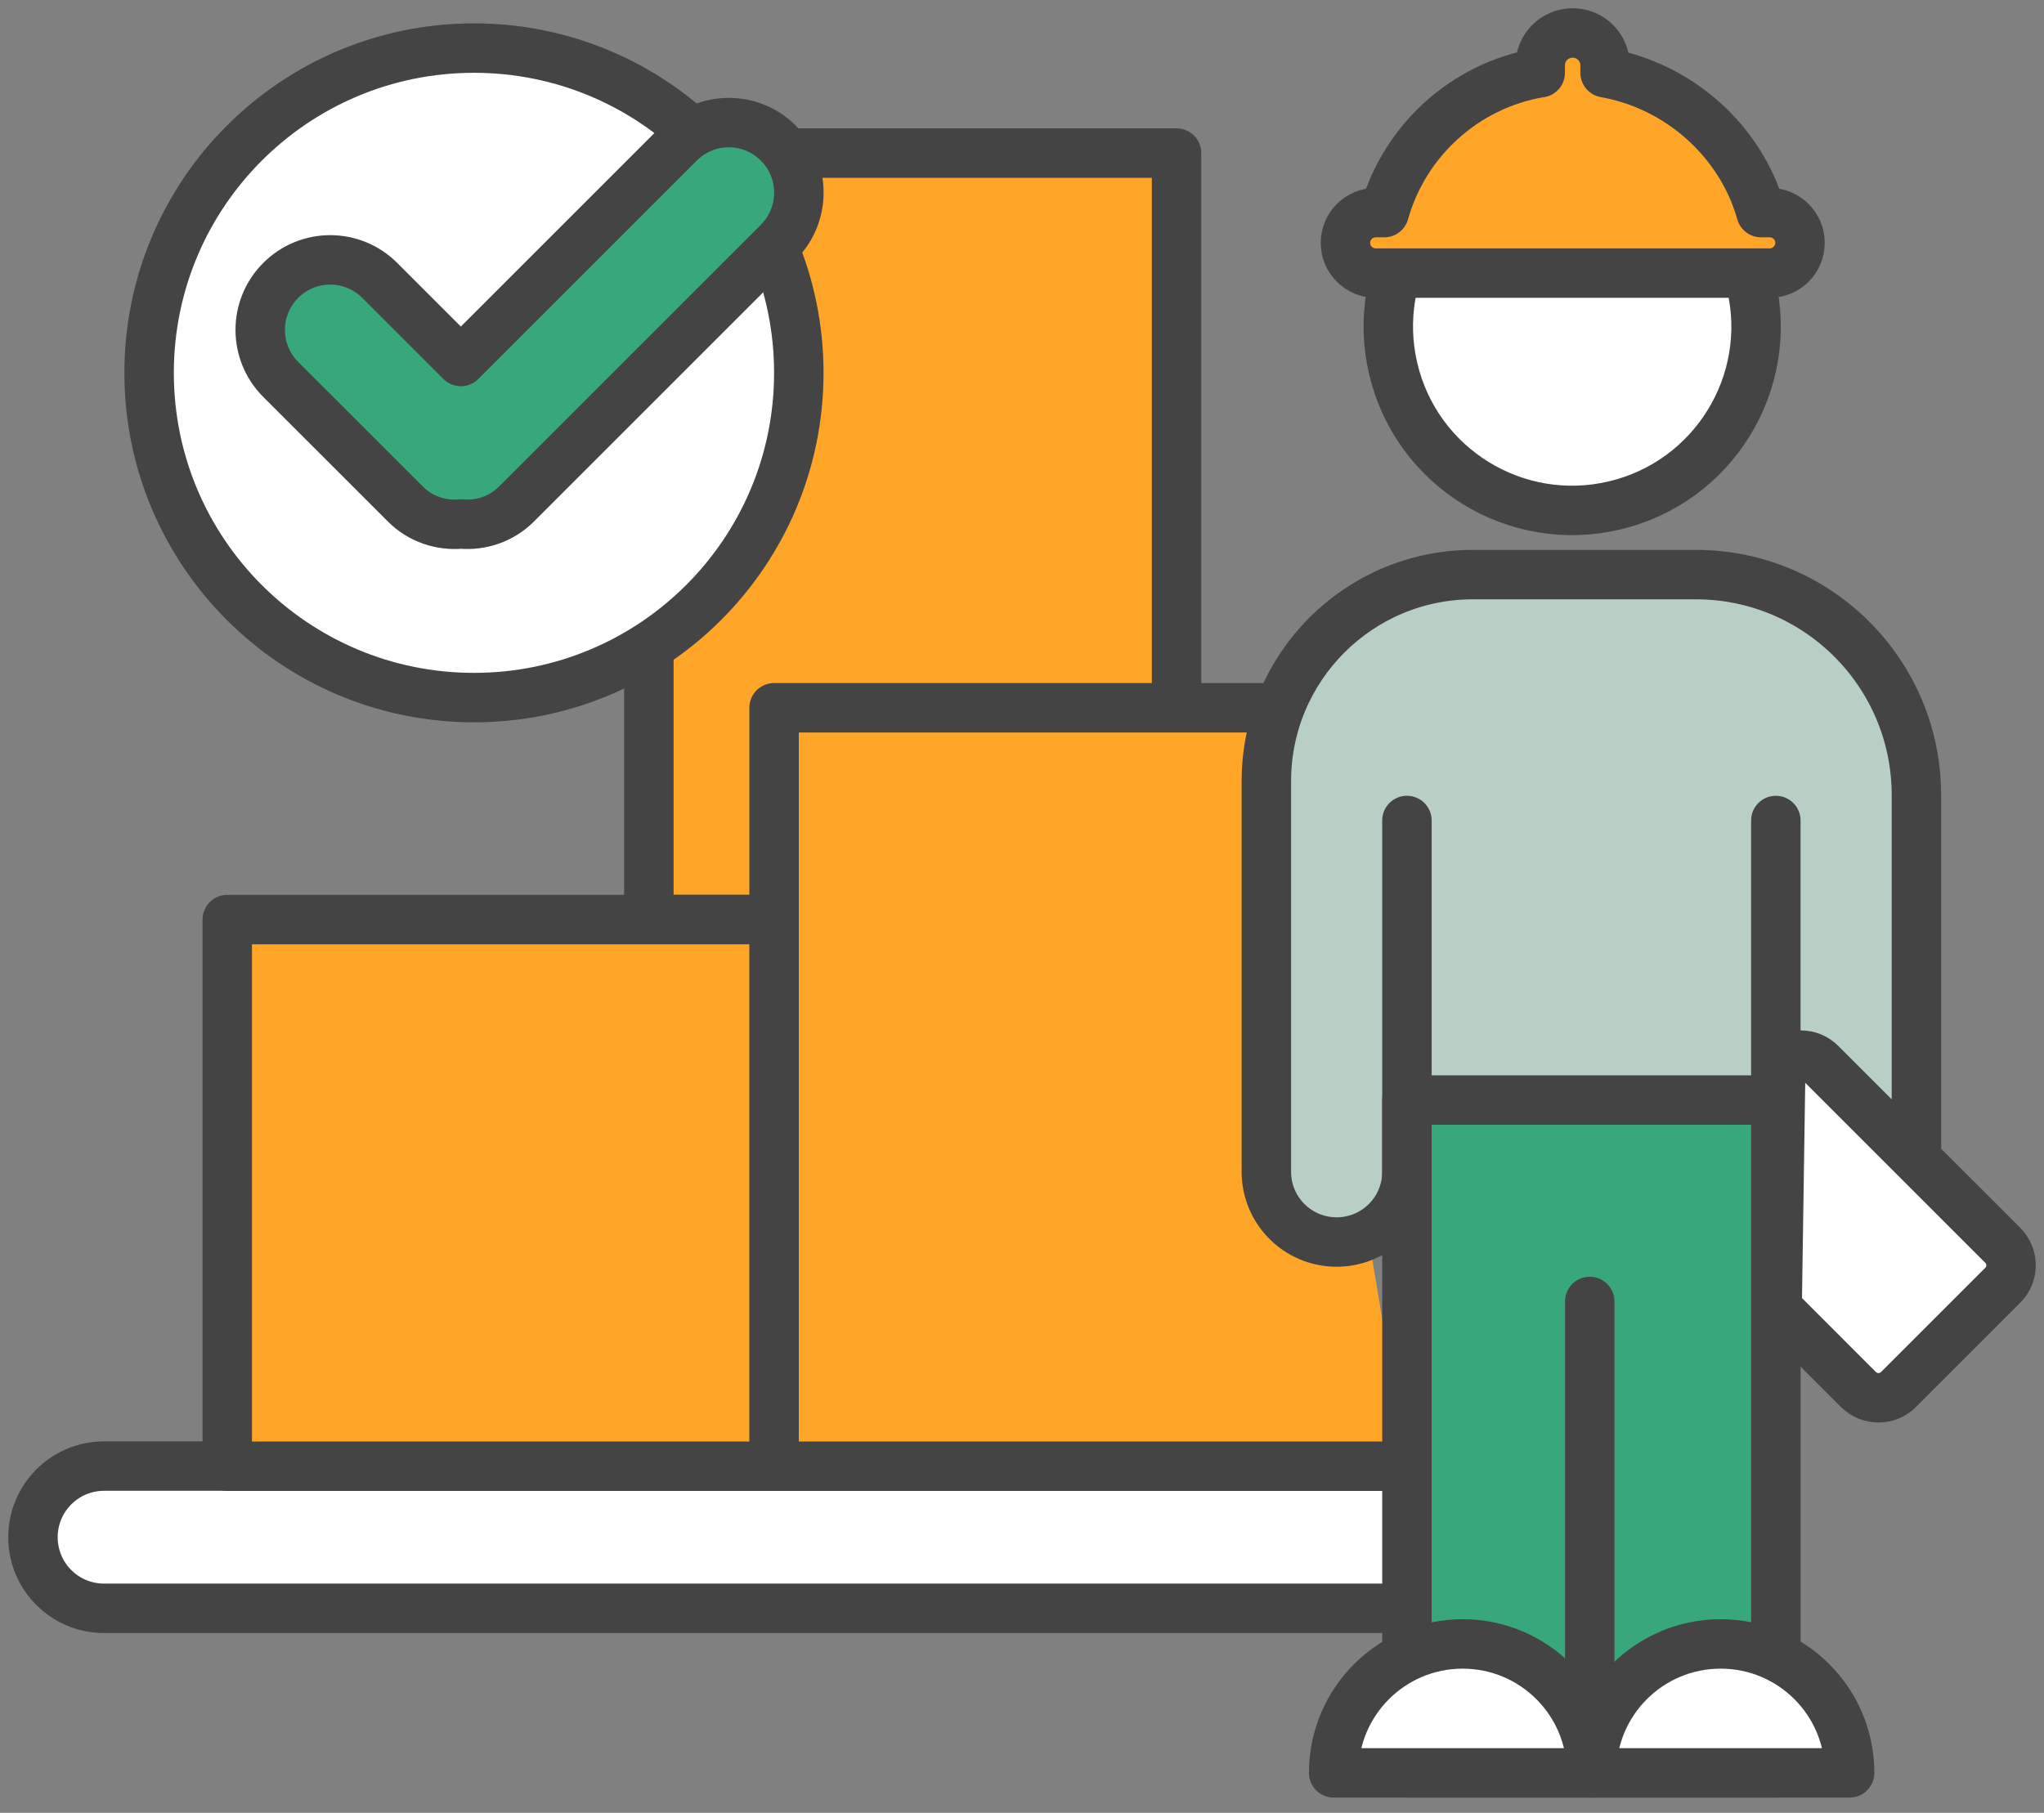
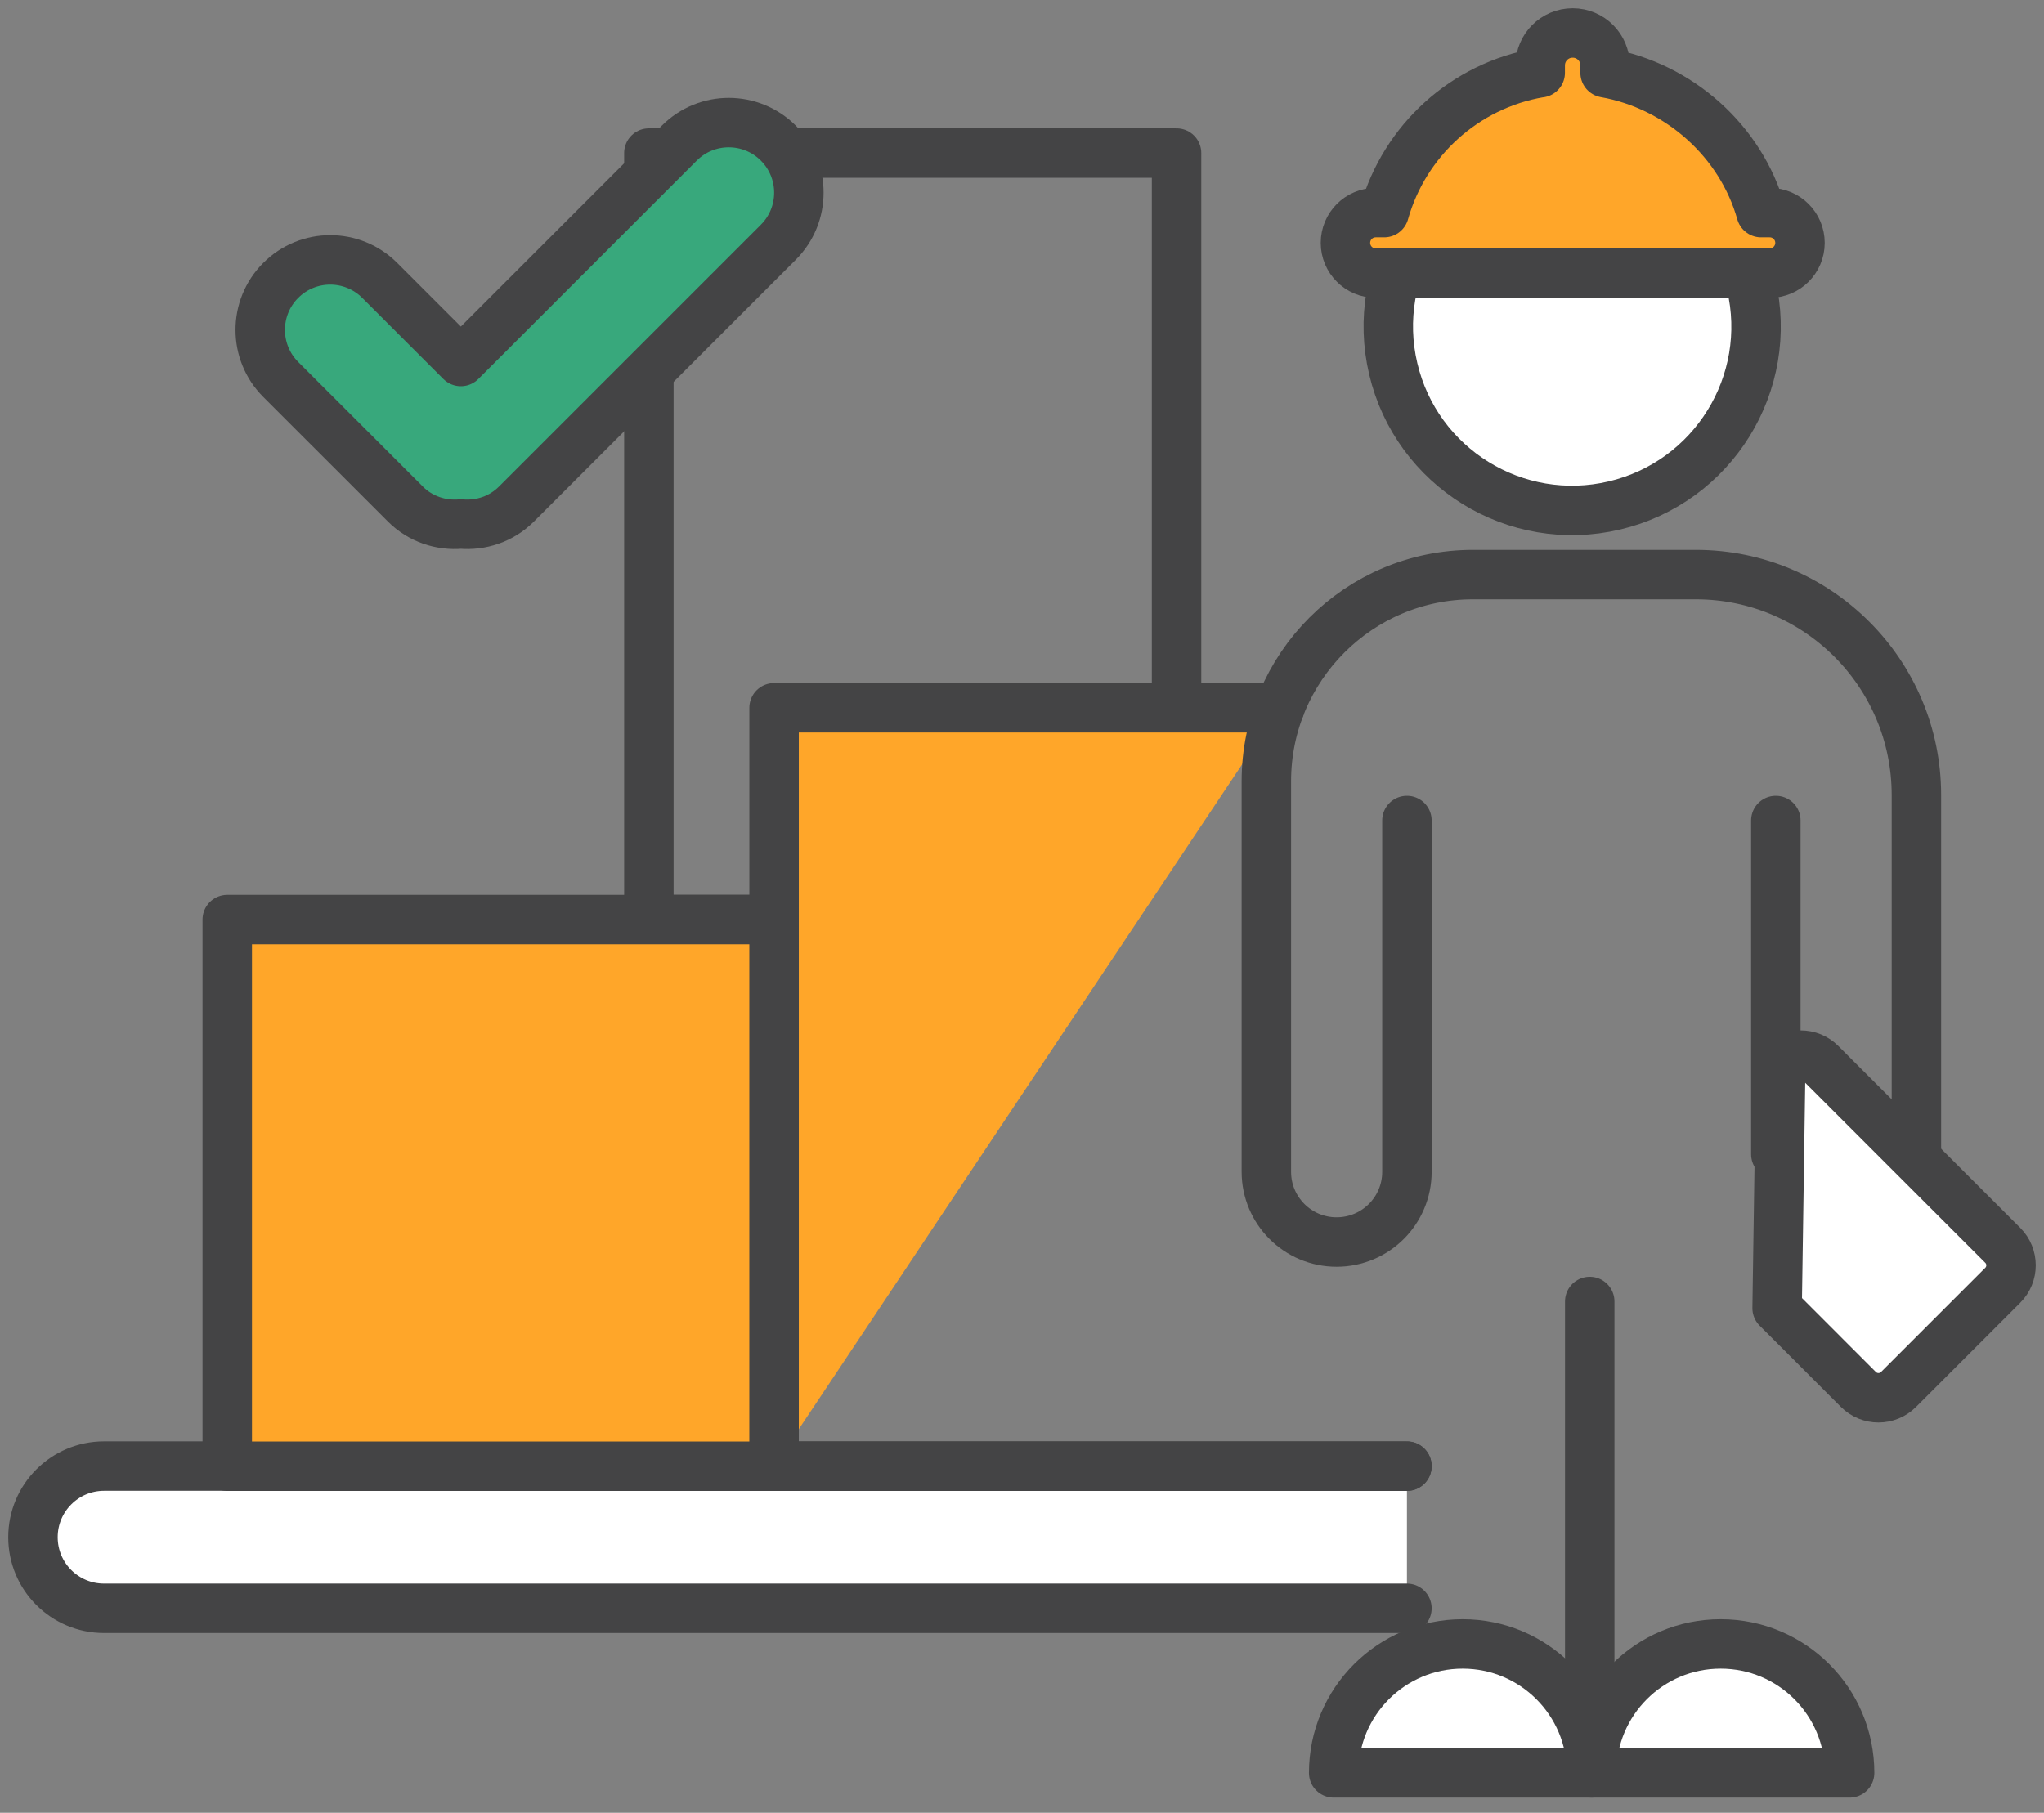
<svg xmlns="http://www.w3.org/2000/svg" width="62" height="55" viewBox="0 0 62 55" fill="none">
  <rect x="0" y="0" width="62" height="55" fill="#808080" stroke="none" />
  <path d="M48.969 15.336C51.967 14.629 53.824 11.625 53.116 8.627C52.408 5.63 49.405 3.773 46.407 4.481C43.41 5.188 41.553 8.192 42.261 11.19C42.968 14.187 45.972 16.044 48.969 15.336Z" fill="white" stroke="#444445" stroke-width="1.5" stroke-linecap="round" stroke-linejoin="round" />
-   <path d="M35.688 22.236V4.644H19.682V27.9H27.63" fill="#FFA629" />
  <path d="M35.688 22.236V4.644H19.682V27.9H27.63" stroke="#444445" stroke-width="1.5" stroke-linecap="round" stroke-linejoin="round" />
  <path d="M42.676 44.481H3.157C1.966 44.481 1 45.447 1 46.639C1 47.833 1.966 48.796 3.157 48.796H42.676" fill="white" />
  <path d="M42.676 44.481H3.157C1.966 44.481 1 45.447 1 46.639C1 47.833 1.966 48.796 3.157 48.796H42.676" stroke="#444445" stroke-width="1.5" stroke-linecap="round" stroke-linejoin="round" />
-   <path d="M38.821 21.474H23.48V44.485H42.676" fill="#FFA629" />
+   <path d="M38.821 21.474H23.48V44.485" fill="#FFA629" />
  <path d="M38.821 21.474H23.48V44.485H42.676" stroke="#444445" stroke-width="1.5" stroke-linecap="round" stroke-linejoin="round" />
  <path d="M23.479 27.9H6.893V44.485H23.479V27.9Z" fill="#FFA629" stroke="#444445" stroke-width="1.5" stroke-linecap="round" stroke-linejoin="round" />
-   <path d="M42.676 35.02V24.894V35.552C42.676 36.731 41.721 37.683 40.543 37.683C39.365 37.683 38.412 36.729 38.412 35.552V23.701C38.412 20.241 41.218 17.433 44.679 17.433H51.44C55.133 17.433 58.13 20.427 58.13 24.123V35.02H53.866" fill="#B8CFC6" />
  <path d="M42.676 35.02V24.894V35.552C42.676 36.731 41.721 37.683 40.543 37.683C39.365 37.683 38.412 36.729 38.412 35.552V23.701C38.412 20.241 41.218 17.433 44.679 17.433H51.44C55.133 17.433 58.13 20.427 58.13 24.123V35.02H53.866V24.894" stroke="#444445" stroke-width="1.5" stroke-linecap="round" stroke-linejoin="round" />
-   <path d="M53.867 33.375H42.676V53.789H53.867V33.375Z" fill="#38A87C" stroke="#444445" stroke-width="1.5" stroke-linecap="round" stroke-linejoin="round" />
  <path d="M48.221 39.487V53.256" stroke="#444445" stroke-width="1.5" stroke-linecap="round" stroke-linejoin="round" />
  <path d="M48.278 53.789C48.278 51.628 50.03 49.877 52.192 49.877C54.355 49.877 56.104 51.628 56.104 53.789H48.28H48.278Z" fill="white" stroke="#444445" stroke-width="1.5" stroke-linecap="round" stroke-linejoin="round" />
  <path d="M40.454 53.789C40.454 51.628 42.206 49.877 44.366 49.877C46.527 49.877 48.278 51.628 48.278 53.789H40.454Z" fill="white" stroke="#444445" stroke-width="1.5" stroke-linecap="round" stroke-linejoin="round" />
  <path d="M54.018 32.264C54.352 31.929 54.896 31.929 55.231 32.264L60.749 37.783C61.084 38.118 61.084 38.66 60.749 38.995L57.586 42.158C57.251 42.492 56.709 42.492 56.372 42.158L53.905 39.69L54.016 32.264H54.018Z" fill="white" stroke="#444445" stroke-width="1.5" stroke-linecap="round" stroke-linejoin="round" />
  <path d="M41.725 6.451H41.987C42.602 4.267 44.433 2.591 46.704 2.208H46.719V1.984C46.719 1.44 47.159 1 47.703 1C48.247 1 48.687 1.44 48.687 1.984V2.208C50.936 2.607 52.808 4.283 53.419 6.451H53.681C54.188 6.451 54.599 6.862 54.599 7.369C54.599 7.875 54.188 8.286 53.681 8.286H41.728C41.222 8.286 40.811 7.875 40.811 7.369C40.811 6.862 41.222 6.451 41.728 6.451H41.725Z" fill="#FFA629" stroke="#444445" stroke-width="1.5" stroke-linecap="round" stroke-linejoin="round" />
-   <path d="M14.377 21.165C19.819 21.165 24.23 16.754 24.23 11.312C24.23 5.87 19.819 1.459 14.377 1.459C8.935 1.459 4.523 5.87 4.523 11.312C4.523 16.754 8.935 21.165 14.377 21.165Z" fill="white" stroke="#444445" stroke-width="1.5" stroke-linecap="round" stroke-linejoin="round" />
  <path d="M23.609 4.342C22.778 3.512 21.433 3.512 20.605 4.342L13.979 10.968L11.519 8.508C10.688 7.677 9.344 7.677 8.515 8.508C7.686 9.337 7.686 10.681 8.515 11.512L12.298 15.294C12.758 15.755 13.378 15.951 13.981 15.899C14.584 15.951 15.202 15.755 15.664 15.294L23.61 7.348C24.439 6.518 24.439 5.173 23.61 4.344L23.609 4.342Z" fill="#38A87C" stroke="#444445" stroke-width="1.5" stroke-linecap="round" stroke-linejoin="round" />
</svg>